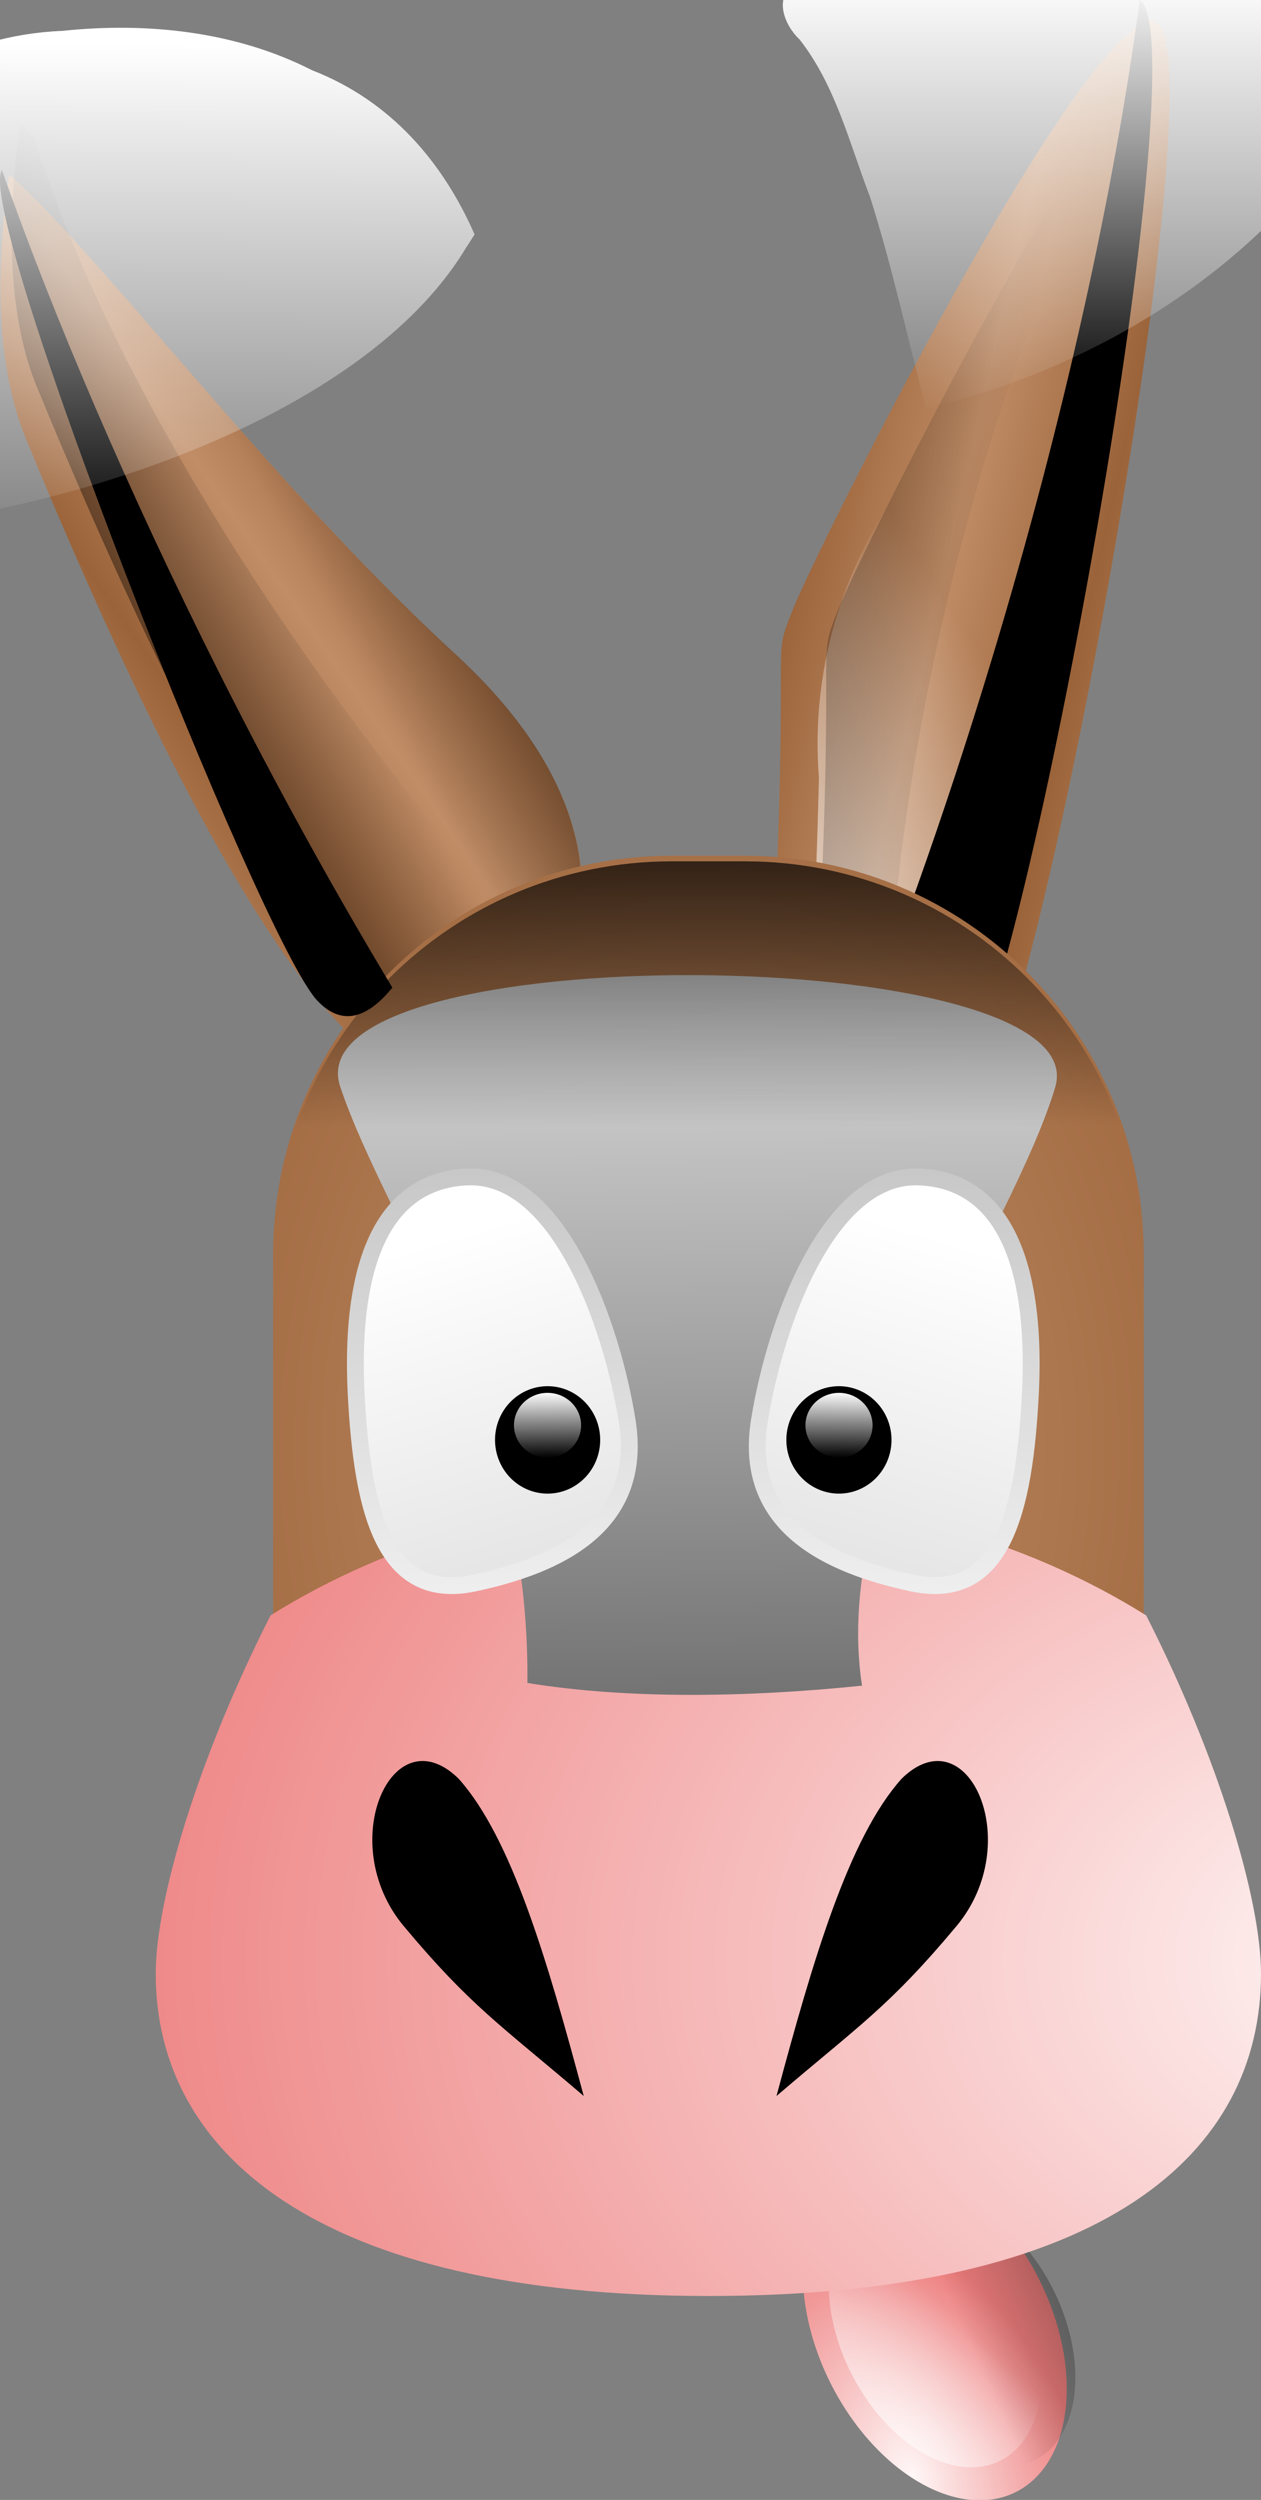
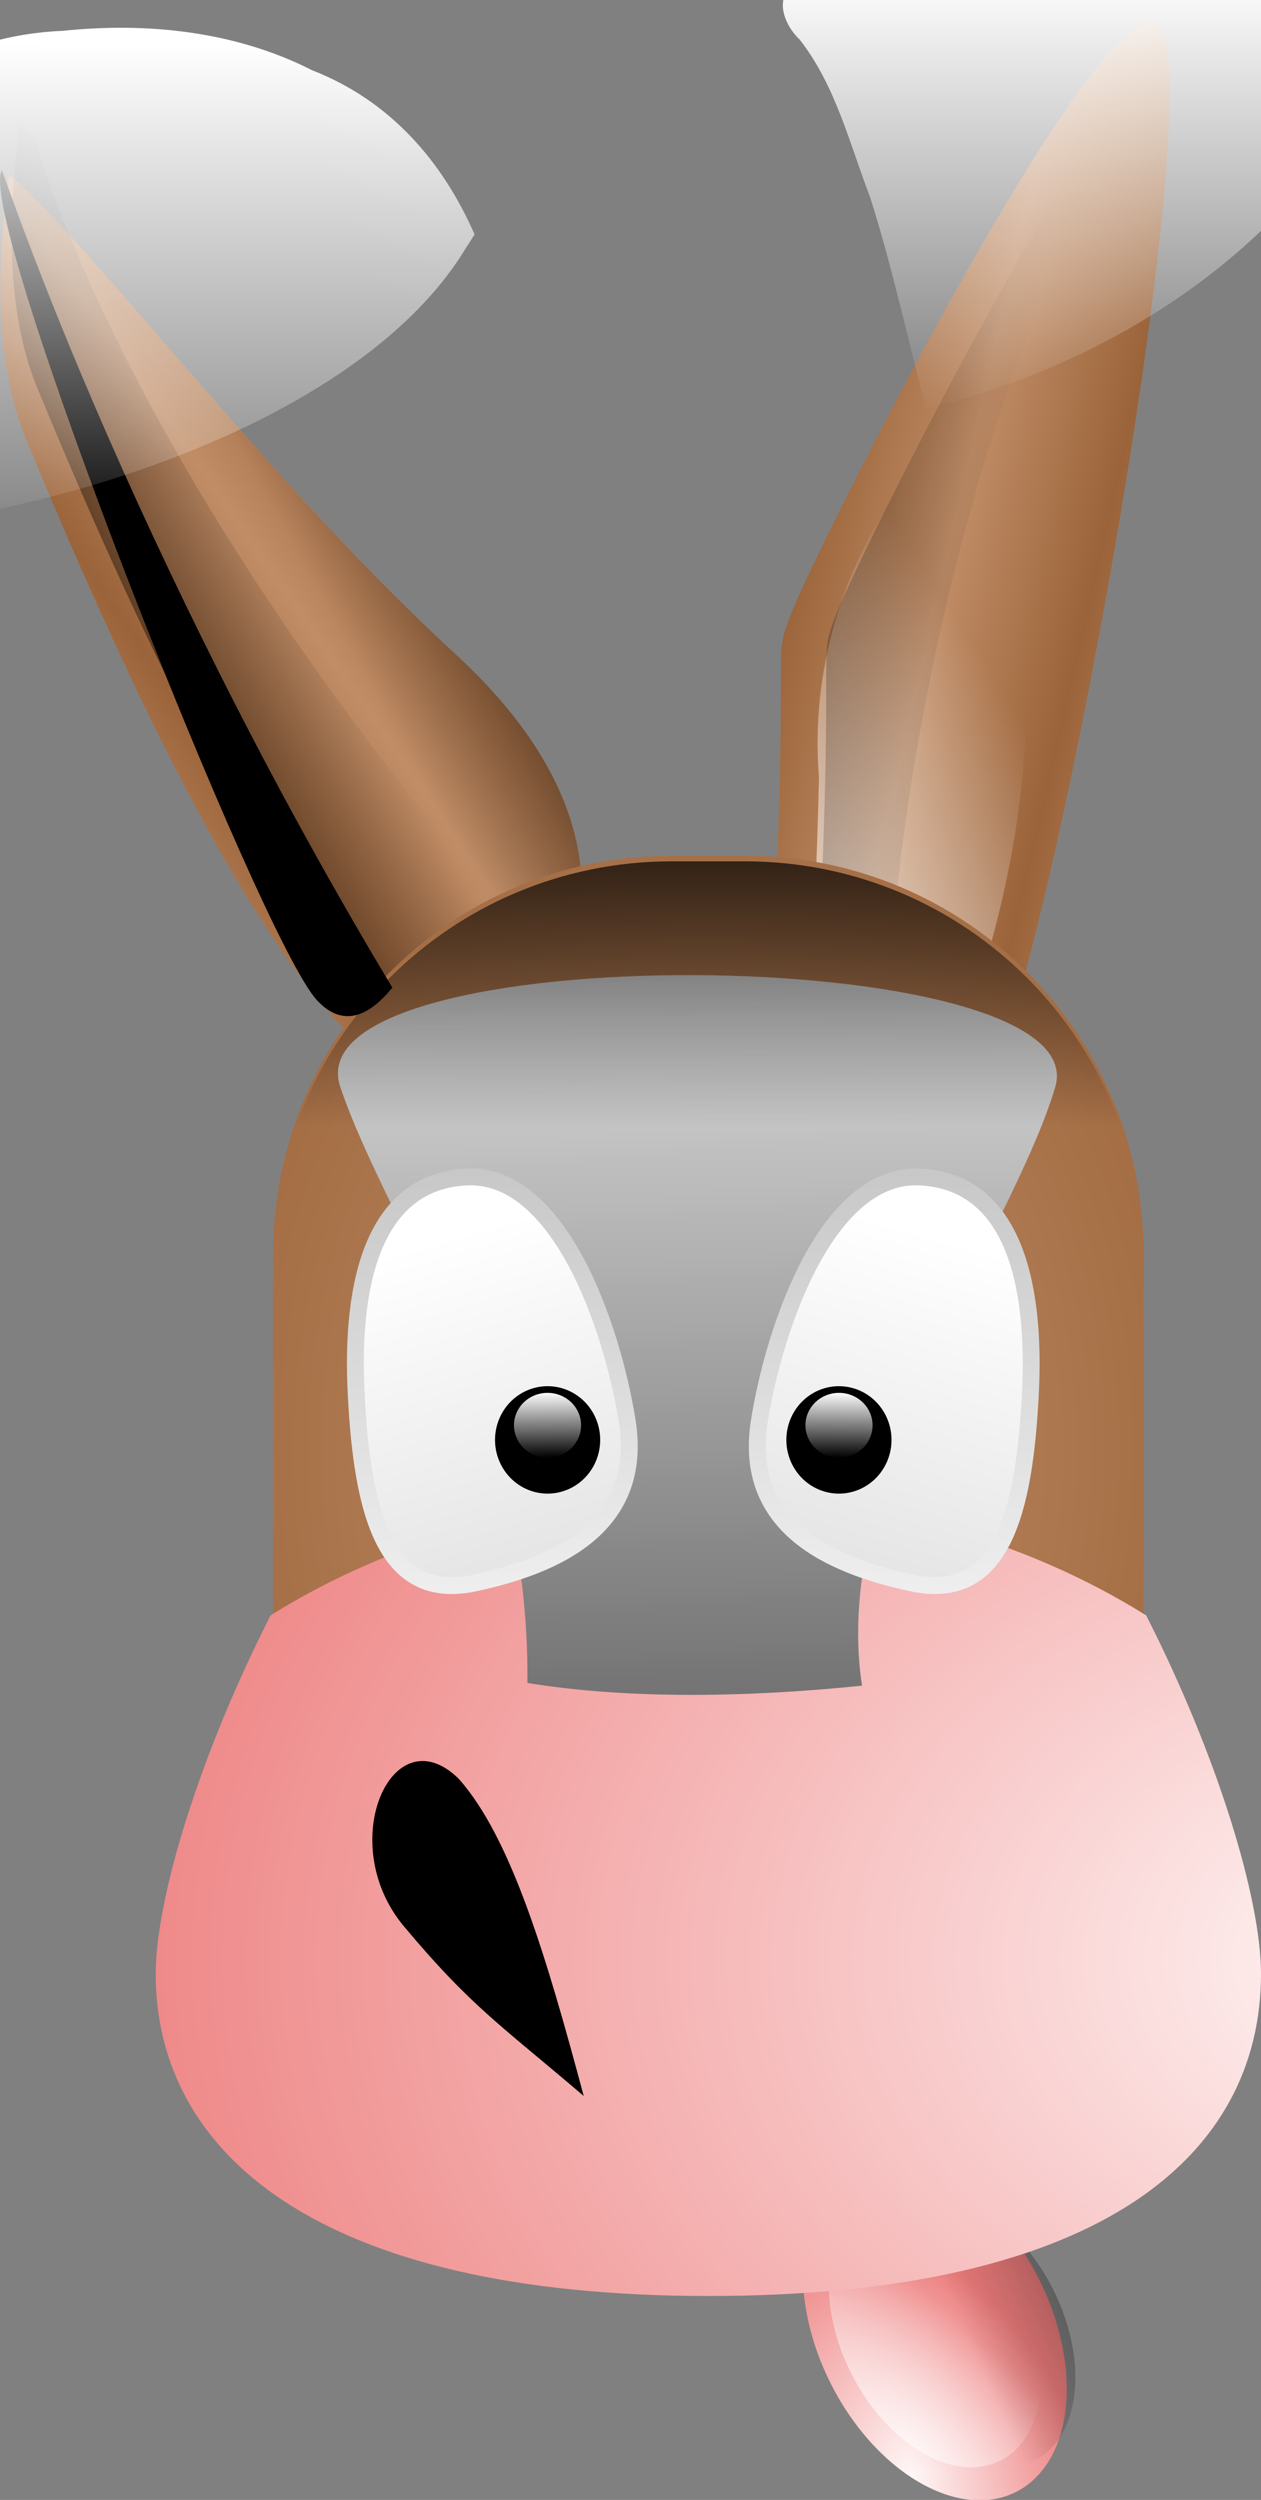
<svg xmlns="http://www.w3.org/2000/svg" xmlns:ns1="http://www.inkscape.org/namespaces/inkscape" xmlns:ns2="http://sodipodi.sourceforge.net/DTD/sodipodi-0.dtd" xmlns:xlink="http://www.w3.org/1999/xlink" height="908.345" id="svg1" ns1:version="0.46" ns2:docbase="/Users/johnolsen/Desktop/openclipart-0.20-pre/recovered-zerobyte-files/computer" ns2:docname="emule_the_structorr_03r.svg" ns2:version="0.32" version="1.0" width="458.403" x="0" y="0" ns1:output_extension="org.inkscape.output.svg.inkscape">
  <rect width="100%" height="100%" fill="#808080" stroke="none" />
  <ns2:namedview bordercolor="#666666" borderopacity="1.0" id="base" ns1:current-layer="g1840" ns1:cx="382.28007" ns1:cy="402.00467" ns1:pageopacity="0.0" ns1:pageshadow="2" ns1:window-height="707" ns1:window-width="1024" ns1:window-x="-4" ns1:window-y="-4" ns1:zoom="0.60696784" pagecolor="#ffffff" showgrid="false" />
  <defs id="defs3">
    <ns1:perspective ns2:type="inkscape:persp3d" ns1:vp_x="0 : 463.67307 : 1" ns1:vp_y="0 : 1000 : 0" ns1:vp_z="598.31073 : 463.67307 : 1" ns1:persp3d-origin="299.15536 : 309.11538 : 1" id="perspective85" />
    <linearGradient id="linearGradient1595">
      <stop id="stop1596" offset="0" style="stop-color:#000000;stop-opacity:1;" />
      <stop id="stop1597" offset="1" style="stop-color:#000000;stop-opacity:0;" />
    </linearGradient>
    <linearGradient id="linearGradient2993">
      <stop id="stop2994" offset="0" style="stop-color:#fff7f7;stop-opacity:1;" />
      <stop id="stop3046" offset="0.5" style="stop-color:#f6b9b9;stop-opacity:1;" />
      <stop id="stop2995" offset="1" style="stop-color:#ed7c7c;stop-opacity:1;" />
    </linearGradient>
    <linearGradient id="linearGradient1615">
      <stop id="stop1616" offset="0" style="stop-color:#c8c8c8;stop-opacity:1;" />
      <stop id="stop1617" offset="1" style="stop-color:#ffffff;stop-opacity:1;" />
    </linearGradient>
    <linearGradient id="linearGradient1609">
      <stop id="stop1610" offset="0" style="stop-color:#c08d67;stop-opacity:1;" />
      <stop id="stop1611" offset="1" style="stop-color:#9b6339;stop-opacity:1;" />
    </linearGradient>
    <linearGradient id="linearGradient1543">
      <stop id="stop1544" offset="0" style="stop-color:#ffffff;stop-opacity:1;" />
      <stop id="stop1545" offset="1" style="stop-color:#ffffff;stop-opacity:0;" />
    </linearGradient>
    <linearGradient id="linearGradient1531">
      <stop id="stop1532" offset="0" style="stop-color:#373737;stop-opacity:1;" />
      <stop id="stop1533" offset="1" style="stop-color:#d8d8d8;stop-opacity:1;" />
    </linearGradient>
    <linearGradient collect="always" gradientTransform="matrix(1,0,0,1,162.827,-109.497)" gradientUnits="userSpaceOnUse" id="linearGradient1539" x1="348.929" x2="347.821" xlink:href="#linearGradient1531" y1="257.062" y2="142.274" />
    <radialGradient collect="always" cx="0.478" cy="0.82" fx="0.483" fy="0.805" id="radialGradient1573" r="1.029" xlink:href="#linearGradient1615" />
    <radialGradient collect="always" cx="0.5" cy="0.5" fx="0.5" fy="0.5" id="radialGradient1608" r="0.74" xlink:href="#linearGradient1609" />
    <radialGradient collect="always" cx="0.127" cy="0.793" fx="0.12" fy="0.807" id="radialGradient1614" r="0.71" xlink:href="#linearGradient2993" />
    <linearGradient collect="always" id="linearGradient1620" x1="0.739" x2="0.398" xlink:href="#linearGradient1615" y1="1.852" y2="0.148" />
    <linearGradient collect="always" gradientTransform="scale(0.826,1.21)" gradientUnits="userSpaceOnUse" id="linearGradient1624" x1="402.162" x2="402.493" xlink:href="#linearGradient1615" y1="83.701" y2="133.733" />
    <linearGradient collect="always" id="linearGradient1659" x1="0.528" x2="0.538" xlink:href="#linearGradient1543" y1="-0.016" y2="1" />
    <linearGradient collect="always" id="linearGradient2328" x1="0.508" x2="0.508" xlink:href="#linearGradient1543" y1="0.055" y2="1.008" />
    <radialGradient collect="always" cx="1.698" cy="1.664" fx="1.677" fy="1.68" id="radialGradient2330" r="1.521" xlink:href="#linearGradient1595" />
    <linearGradient collect="always" id="linearGradient3075" x1="0.594" x2="0.583" xlink:href="#linearGradient1543" y1="0.031" y2="1.039" />
    <linearGradient gradientTransform="matrix(1.133,0,0,0.883,2.111482e-5,2.059)" gradientUnits="userSpaceOnUse" id="linearGradient1799" ns1:collect="always" x1="393.064" x2="393.485" xlink:href="#linearGradient1595" y1="368.99" y2="526.152" />
    <linearGradient gradientTransform="matrix(4.437,0,0,2.97,-1093.225,-199.863)" gradientUnits="userSpaceOnUse" id="linearGradient1800" ns1:collect="always" x1="293.622" x2="292.979" xlink:href="#linearGradient1543" y1="91.881" y2="154.086" />
    <radialGradient cx="246.742" cy="194.397" fx="246.391" fy="195.048" gradientTransform="scale(0.827,1.209)" gradientUnits="userSpaceOnUse" id="radialGradient1801" ns1:collect="always" r="32.585" xlink:href="#linearGradient2993" />
    <linearGradient gradientTransform="scale(0.827,1.209)" gradientUnits="userSpaceOnUse" id="linearGradient1802" ns1:collect="always" x1="217.175" x2="263.487" xlink:href="#linearGradient1543" y1="190.672" y2="167.385" />
    <linearGradient gradientTransform="scale(0.799,1.251)" gradientUnits="userSpaceOnUse" id="linearGradient1803" ns1:collect="always" spreadMethod="reflect" x1="389.601" x2="400.147" xlink:href="#linearGradient1609" y1="34.216" y2="22.831" />
    <linearGradient gradientTransform="scale(0.601,1.665)" gradientUnits="userSpaceOnUse" id="linearGradient1804" ns1:collect="always" spreadMethod="reflect" x1="628.588" x2="646.7" xlink:href="#linearGradient1609" y1="24.041" y2="35.536" />
    <linearGradient gradientTransform="scale(0.805,1.243)" gradientUnits="userSpaceOnUse" id="linearGradient1805" ns1:collect="always" spreadMethod="pad" x1="441.079" x2="407.147" xlink:href="#linearGradient1595" y1="24.588" y2="53.536" />
    <linearGradient gradientTransform="matrix(2.5,0,0,5.271,-1457.741,483.864)" gradientUnits="userSpaceOnUse" id="linearGradient1806" ns1:collect="always" spreadMethod="pad" x1="494.399" x2="464.58" xlink:href="#linearGradient1543" y1="71.255" y2="38.034" />
    <linearGradient gradientTransform="scale(0.55,1.82)" gradientUnits="userSpaceOnUse" id="linearGradient1807" ns1:collect="always" spreadMethod="pad" x1="670.352" x2="688.166" xlink:href="#linearGradient1543" y1="62.261" y2="24.839" />
    <linearGradient gradientTransform="matrix(2.797,0,0,4.711,-874.926,96.693)" gradientUnits="userSpaceOnUse" id="linearGradient1808" ns1:collect="always" spreadMethod="pad" x1="367.361" x2="400.635" xlink:href="#linearGradient1595" y1="61.522" y2="31.339" />
    <linearGradient gradientTransform="matrix(2.183,0,0,6.036,-862.57,115.228)" gradientUnits="userSpaceOnUse" id="linearGradient1809" ns1:collect="always" spreadMethod="pad" x1="530.857" x2="628.367" xlink:href="#linearGradient1595" y1="-20.045" y2="25.155" />
    <linearGradient gradientTransform="scale(0.531,1.885)" gradientUnits="userSpaceOnUse" id="linearGradient1810" ns1:collect="always" spreadMethod="pad" x1="1277.243" x2="1547.614" xlink:href="#linearGradient1595" y1="167.467" y2="209.273" />
    <radialGradient cx="412.764" cy="110.581" fx="412.764" fy="110.581" gradientTransform="scale(0.857,1.166)" gradientUnits="userSpaceOnUse" id="radialGradient1811" ns1:collect="always" r="75.212" xlink:href="#linearGradient1609" />
    <linearGradient gradientTransform="scale(0.827,1.209)" gradientUnits="userSpaceOnUse" id="linearGradient1812" ns1:collect="always" x1="356.442" x2="263.543" xlink:href="#linearGradient1595" y1="186.253" y2="174.322" />
    <radialGradient cx="565.955" cy="903.763" fx="565.955" fy="903.763" gradientTransform="scale(1.176,0.851)" gradientUnits="userSpaceOnUse" id="radialGradient1813" ns1:collect="always" r="441.778" xlink:href="#linearGradient2993" />
    <linearGradient gradientTransform="matrix(4.087,0,0,3.224,-745.183,-494.36)" gradientUnits="userSpaceOnUse" id="linearGradient1816" ns1:collect="always" x1="314.637" x2="314.637" xlink:href="#linearGradient1543" y1="168.013" y2="217.551" />
    <linearGradient gradientTransform="scale(0.826,1.21)" gradientUnits="userSpaceOnUse" id="linearGradient1825" ns1:collect="always" x1="410.541" x2="398.571" xlink:href="#linearGradient1615" y1="148.488" y2="88.684" />
    <linearGradient gradientTransform="scale(0.826,1.21)" gradientUnits="userSpaceOnUse" id="linearGradient1826" ns1:collect="always" x1="410.541" x2="398.571" xlink:href="#linearGradient1615" y1="148.488" y2="88.684" />
    <linearGradient gradientTransform="scale(0.99,1.011)" gradientUnits="userSpaceOnUse" id="linearGradient1831" ns1:collect="always" x1="267.141" x2="267.419" xlink:href="#linearGradient1543" y1="52.383" y2="82.259" />
    <linearGradient gradientTransform="scale(0.99,1.011)" gradientUnits="userSpaceOnUse" id="linearGradient1832" ns1:collect="always" x1="267.141" x2="267.419" xlink:href="#linearGradient1543" y1="52.383" y2="82.259" />
    <linearGradient gradientTransform="scale(0.826,1.21)" gradientUnits="userSpaceOnUse" id="linearGradient1179" ns1:collect="always" x1="402.162" x2="402.493" xlink:href="#linearGradient1615" y1="83.701" y2="133.733" />
    <linearGradient gradientTransform="matrix(-0.321,8.562315e-2,0.362,1.498,477.777,-17.205)" gradientUnits="userSpaceOnUse" id="linearGradient4911" ns1:collect="always" spreadMethod="pad" x1="1277.243" x2="1547.614" xlink:href="#linearGradient1595" y1="167.467" y2="209.273" />
  </defs>
  <g id="g1840" transform="translate(-148.231,-57.192)">
    <path d="M 237.227,218.784 A 18.978,27.737 0 1 1 199.27,218.784 A 18.978,27.737 0 1 1 237.227,218.784 z" id="path2991" ns2:cx="218.24858" ns2:cy="218.784" ns2:rx="18.978138" ns2:ry="27.737278" ns2:type="arc" style="fill:url(#radialGradient1801);fill-opacity:1;fill-rule:evenodd;stroke:none;stroke-width:1pt;stroke-linecap:butt;stroke-linejoin:miter;stroke-opacity:1" transform="matrix(1.909,-1.162,1.133,2.067,-176.461,705.628)" />
    <path d="M 237.227,218.784 A 18.978,27.737 0 1 1 199.27,218.784 A 18.978,27.737 0 1 1 237.227,218.784 z" id="path1589" ns2:cx="218.24858" ns2:cy="218.784" ns2:rx="18.978138" ns2:ry="27.737278" ns2:type="arc" style="fill:url(#linearGradient1802);fill-opacity:1;fill-rule:evenodd;stroke:none;stroke-width:1pt;stroke-linecap:butt;stroke-linejoin:miter;stroke-opacity:1" transform="matrix(1.538,-0.936,0.913,1.665,-47.272,744.207)" />
    <path d="M 331.471,91.208 C 324.039,96.781 310.582,88.511 285.601,27.952 C 281.65,18.373 283.296,5.836 283.915,1.501 C 292.585,8.933 310.144,32.536 328.621,49.513 C 347.404,66.771 342.619,83.156 331.471,91.208 z" id="path2989" ns2:nodetypes="csczc" style="fill:url(#linearGradient1803);fill-opacity:1;fill-rule:evenodd;stroke:none;stroke-width:1pt;stroke-linecap:butt;stroke-linejoin:miter;stroke-opacity:1" transform="matrix(3.63,0,0,3.63,-879.045,115.228)" />
    <path d="M 359.956,88.283 C 362.434,44.931 359.956,51.124 362.434,44.931 C 364.911,38.738 390.922,-13.285 398.354,-13.904 C 405.786,-14.524 387.826,85.186 381.013,94.476 C 374.201,103.766 359.956,88.283 359.956,88.283 z" id="path1738" style="fill:url(#linearGradient1804);fill-opacity:1;fill-rule:evenodd;stroke:none;stroke-width:1pt;stroke-linecap:butt;stroke-linejoin:miter;stroke-opacity:1" transform="matrix(3.63,0,0,3.63,-879.045,115.228)" />
    <path d="M 283.906,1.5 C 283.902,1.529 283.91,1.595 283.906,1.625 C 284.478,2.163 285.053,2.686 285.625,3.25 C 285.115,2.767 284.367,1.895 283.906,1.5 z M 287.656,5.344 C 301.382,19.631 314.908,41.122 325.062,66.781 C 328.182,74.665 330.617,82.437 332.75,90.062 C 342.888,81.691 346.619,66.033 328.625,49.5 C 312.298,34.499 297.05,14.964 287.656,5.344 z" id="path1601" style="fill:url(#linearGradient1805);fill-opacity:1;fill-rule:evenodd;stroke:none;stroke-width:1pt;stroke-linecap:butt;stroke-linejoin:miter;stroke-opacity:1" transform="matrix(3.63,0,0,3.63,-879.045,115.228)" />
    <path d="M 371.781,34.781 C 366.712,42.944 364.249,52.228 365.007,61.811 C 364.826,70.077 364.445,78.336 364.031,86.594 C 367.591,89.367 374.041,96.402 378.012,91.128 C 384.129,75.482 387.572,58.481 384.833,41.724 C 384.21,34.561 382.368,27.43 379.125,21 C 376.677,25.594 374.229,30.188 371.781,34.781 z" id="path1669" style="fill:url(#linearGradient1807);fill-opacity:1;fill-rule:evenodd;stroke:none;stroke-width:1pt;stroke-linecap:butt;stroke-linejoin:miter;stroke-opacity:1" transform="matrix(3.63,0,0,3.63,-879.045,115.228)" />
    <path d="M 155.638,102.138 C 153.39,117.875 147.42,163.332 161.764,198.105 C 252.442,417.93 301.31,448.045 328.287,427.812 C 336.394,421.957 343.182,414.552 348.933,406.486 C 335.291,391.489 321.617,376.197 308.209,359.751 C 233.895,268.595 182.316,177.061 160.743,107.356 C 159.251,105.964 157.01,103.314 155.638,102.138 z" id="path1605" style="fill:url(#linearGradient1808);fill-opacity:1;fill-rule:evenodd;stroke:none;stroke-width:1pt;stroke-linecap:butt;stroke-linejoin:miter;stroke-opacity:1" />
    <path d="M 583.396,64.749 C 556.419,66.997 462.051,255.868 453.059,278.349 C 444.066,300.83 453.09,278.318 444.097,435.684 C 444.097,435.684 455.51,447.562 469.734,457.123 C 470.004,413.205 474.726,363.067 485.161,309.884 C 507.329,196.902 547.302,104.178 586.005,65.997 C 585.26,65.142 584.381,64.667 583.396,64.749 z" id="path1660" style="fill:url(#linearGradient1809);fill-opacity:1;fill-rule:evenodd;stroke:none;stroke-width:1pt;stroke-linecap:butt;stroke-linejoin:miter;stroke-opacity:1" />
-     <path d="M 562.558,57.192 C 553.396,125.629 535.446,208.678 508.449,297.789 C 491.416,354.011 472.652,406.187 453.546,452.969 C 468.87,461.598 486.214,465.687 497.786,449.907 C 521.892,417.035 584.41,72.461 562.558,57.192 z" id="path1665" style="fill:url(#linearGradient1810);fill-opacity:1;fill-rule:evenodd;stroke:none;stroke-width:1pt;stroke-linecap:butt;stroke-linejoin:miter;stroke-opacity:1" />
    <path d="M 350.288,69.664 C 328.157,69.664 310.342,87.48 310.342,109.61 L 310.342,148.308 C 310.342,170.438 328.157,188.254 350.288,188.254 L 357.593,188.254 C 379.723,188.254 397.539,170.438 397.539,148.308 L 397.539,109.61 C 397.539,87.48 379.723,69.664 357.593,69.664 L 350.288,69.664 z" id="rect956" style="fill:url(#radialGradient1811);fill-opacity:1;fill-rule:evenodd;stroke:none;stroke-width:1.154pt;stroke-linecap:butt;stroke-linejoin:miter;stroke-opacity:1" transform="matrix(3.63,0,0,3.63,-879.045,115.228)" />
    <path d="M 237.227,218.784 A 18.978,27.737 0 1 1 199.27,218.784 A 18.978,27.737 0 1 1 237.227,218.784 z" id="path1599" ns2:cx="218.24858" ns2:cy="218.784" ns2:rx="18.978138" ns2:ry="27.737278" ns2:type="arc" style="fill:url(#linearGradient1812);fill-opacity:1;fill-rule:evenodd;stroke:none;stroke-width:1pt;stroke-linecap:butt;stroke-linejoin:miter;stroke-opacity:1" transform="matrix(1.538,-0.936,0.913,1.665,-34.916,744.207)" />
    <path d="M 405.739,600.702 C 345.303,600.702 289.892,617.031 246.589,644.148 C 220.537,695.348 204.844,747.214 204.844,774.372 C 204.844,838.941 262.834,891.438 405.739,891.438 C 550.875,891.438 606.634,838.941 606.634,774.372 C 606.634,747.214 590.941,695.348 564.89,644.148 C 521.586,617.031 466.175,600.702 405.739,600.702 z" id="path953" style="fill:url(#radialGradient1813);fill-opacity:1;fill-rule:evenodd;stroke:none;stroke-width:1.029pt;stroke-linecap:butt;stroke-linejoin:miter;stroke-opacity:1" />
    <g id="g1646" transform="matrix(3.63,0,0,3.63,-1473.618,294.397)">
      <path d="M 505.248,144.456 C 501.588,130.804 498.008,118.589 492.703,112.678 C 486.069,106.204 480.267,119.13 487.228,127.456 C 493.953,135.5 496.918,137.341 505.248,144.456 z" id="path1016" ns2:nodetypes="cczc" style="fill:#000000;fill-opacity:1;fill-rule:evenodd;stroke:none;stroke-width:1pt;stroke-linecap:butt;stroke-linejoin:miter;stroke-opacity:1" />
-       <path d="M 524.552,144.456 C 528.212,130.804 531.792,118.589 537.098,112.678 C 543.731,106.204 549.533,119.13 542.572,127.456 C 535.847,135.5 532.882,137.341 524.552,144.456 z" id="path1642" ns2:nodetypes="cczc" style="fill:#000000;fill-opacity:1;fill-rule:evenodd;stroke:none;stroke-width:1pt;stroke-linecap:butt;stroke-linejoin:miter;stroke-opacity:1" />
-       <path d="M 480.868,43.454 C 485.649,57.599 499.886,76.096 499.606,103.11 C 509.44,104.72 521.384,104.592 533.118,103.382 C 529.853,82.261 548.018,58.301 552.462,43.483 C 556.851,28.851 475.712,28.196 480.868,43.454 z" id="path959" ns2:nodetypes="ccczz" style="fill:url(#linearGradient1539);fill-opacity:1;fill-rule:evenodd;stroke:none;stroke-width:1.004pt;stroke-linecap:butt;stroke-linejoin:miter;stroke-opacity:1" />
+       <path d="M 480.868,43.454 C 485.649,57.599 499.886,76.096 499.606,103.11 C 509.44,104.72 521.384,104.592 533.118,103.382 C 529.853,82.261 548.018,58.301 552.462,43.483 C 556.851,28.851 475.712,28.196 480.868,43.454 " id="path959" ns2:nodetypes="ccczz" style="fill:url(#linearGradient1539);fill-opacity:1;fill-rule:evenodd;stroke:none;stroke-width:1.004pt;stroke-linecap:butt;stroke-linejoin:miter;stroke-opacity:1" />
    </g>
    <g id="g1833">
      <path d="M 345.804,126.238 C 347.486,136.715 338.869,140.685 330.505,142.468 C 321.452,144.398 319.271,135.217 318.668,123.602 C 318.066,111.988 320.617,102.26 329.741,101.821 C 338.866,101.381 344.232,116.443 345.804,126.238 z" id="path1643" ns2:nodetypes="czzzz" style="fill:url(#linearGradient1826);fill-opacity:1;fill-rule:evenodd;stroke:url(#linearGradient1179);stroke-width:1.266pt;stroke-linecap:butt;stroke-linejoin:miter;stroke-opacity:1" transform="matrix(3.63,0,0,3.63,-879.045,115.228)" />
      <path d="M 278.074,68.266 A 14.554,14.864 0 1 1 248.966,68.266 A 14.554,14.864 0 1 1 278.074,68.266 z" id="path1650" ns2:cx="263.5199" ns2:cy="68.265594" ns2:rx="14.553977" ns2:ry="14.863636" ns2:type="arc" style="fill:#000000;fill-opacity:1;fill-rule:evenodd;stroke:none;stroke-width:1pt;stroke-linecap:butt;stroke-linejoin:miter;stroke-opacity:1" transform="matrix(1.313,0,0,1.313,1.298,490.746)" />
      <path d="M 278.074,68.266 A 14.554,14.864 0 1 1 248.966,68.266 A 14.554,14.864 0 1 1 278.074,68.266 z" id="path1651" ns2:cx="263.5199" ns2:cy="68.265594" ns2:rx="14.553977" ns2:ry="14.863636" ns2:type="arc" style="fill:url(#linearGradient1832);fill-opacity:1;fill-rule:evenodd;stroke:none;stroke-width:1pt;stroke-linecap:butt;stroke-linejoin:miter;stroke-opacity:1" transform="matrix(0.838,0,0,0.793,126.444,520.939)" />
      <path d="M 345.804,126.238 C 347.486,136.715 338.869,140.685 330.505,142.468 C 321.452,144.398 319.271,135.217 318.668,123.602 C 318.066,111.988 320.617,102.26 329.741,101.821 C 338.866,101.381 344.232,116.443 345.804,126.238 z" id="path1661" ns2:nodetypes="czzzz" style="fill:url(#linearGradient1825);fill-opacity:1;fill-rule:evenodd;stroke:url(#linearGradient1624);stroke-width:1.266pt;stroke-linecap:butt;stroke-linejoin:miter;stroke-opacity:1" transform="matrix(-3.63,0,0,3.63,1679.548,115.228)" />
      <path d="M 278.074,68.266 A 14.554,14.864 0 1 1 248.966,68.266 A 14.554,14.864 0 1 1 278.074,68.266 z" id="path1663" ns2:cx="263.5199" ns2:cy="68.265594" ns2:rx="14.553977" ns2:ry="14.863636" ns2:type="arc" style="fill:#000000;fill-opacity:1;fill-rule:evenodd;stroke:none;stroke-width:1pt;stroke-linecap:butt;stroke-linejoin:miter;stroke-opacity:1" transform="matrix(-1.313,0,0,1.313,799.205,490.746)" />
      <path d="M 278.074,68.266 A 14.554,14.864 0 1 1 248.966,68.266 A 14.554,14.864 0 1 1 278.074,68.266 z" id="path1664" ns2:cx="263.5199" ns2:cy="68.265594" ns2:rx="14.553977" ns2:ry="14.863636" ns2:type="arc" style="fill:url(#linearGradient1831);fill-opacity:1;fill-rule:evenodd;stroke:none;stroke-width:1pt;stroke-linecap:butt;stroke-linejoin:miter;stroke-opacity:1" transform="matrix(-0.838,0,0,0.793,674.059,520.939)" />
    </g>
    <path d="M 484.915,205.766 C 532.278,194.177 577.37,170.926 611.775,136.04 C 623.436,112.599 626.085,84.788 643.334,64.2 C 649.994,55.146 637.366,49.455 630.025,48.66 C 622.322,47.137 614.662,45.378 607.131,43.285 C 564.418,35.686 520.678,37.732 477.734,42.022 C 464.24,44.345 449.664,44.204 437.522,51.259 C 429.141,55.959 433.426,66.474 438.922,71.561 C 452.025,88.321 457.076,109.418 464.564,128.929 C 472.586,154.2 478.174,180.145 484.915,205.766 z" id="path1675" style="fill:url(#linearGradient1816);fill-opacity:1;fill-rule:evenodd;stroke:none;stroke-width:1.004pt;stroke-linecap:butt;stroke-linejoin:miter;stroke-opacity:1" />
    <path d="M 392.469,370.153 C 312.138,370.153 247.469,434.822 247.469,515.153 L 247.469,551.309 C 288.028,591.757 343.988,616.778 405.75,616.778 C 467.512,616.778 523.441,591.757 564,551.309 L 564,515.153 C 564,434.822 499.331,370.153 419,370.153 L 392.469,370.153 z" id="path1645" style="fill:url(#linearGradient1799);fill-opacity:1;fill-rule:evenodd;stroke:none;stroke-width:1.154pt;stroke-linecap:butt;stroke-linejoin:miter;stroke-opacity:1" />
    <path d="M 148.942,119.034 C 167.63,171.955 194.436,235.072 227.872,301.549 C 248.967,343.49 270.331,381.936 290.864,416.039 C 283.266,425.371 273.575,431.419 263.551,420.744 C 242.671,398.504 138.676,134.698 148.942,119.034 z" id="path4910" style="fill:url(#linearGradient4911);fill-opacity:1;fill-rule:evenodd;stroke:none;stroke-width:1pt;stroke-linecap:butt;stroke-linejoin:miter;stroke-opacity:1" />
    <path d="M 47.826,248.095 C 50.147,248.615 52.401,249.338 54.746,249.797 C 129.584,256.54 273.864,220.162 317.69,147.137 C 318.781,145.594 319.698,143.941 320.753,142.373 C 309.177,115.994 290.217,93.798 261.653,82.706 C 233.891,68.553 201.655,65.179 170.904,68.413 C 95.671,71.338 38.902,148.054 47.826,220.757 C 48.279,229.626 47.913,238.949 47.826,248.095 z" id="rect1728" ns2:nodetypes="cccccccc" style="fill:url(#linearGradient1800);fill-opacity:1;fill-rule:evenodd;stroke:none;stroke-width:1.154pt;stroke-linecap:butt;stroke-linejoin:miter;stroke-opacity:1" />
  </g>
</svg>